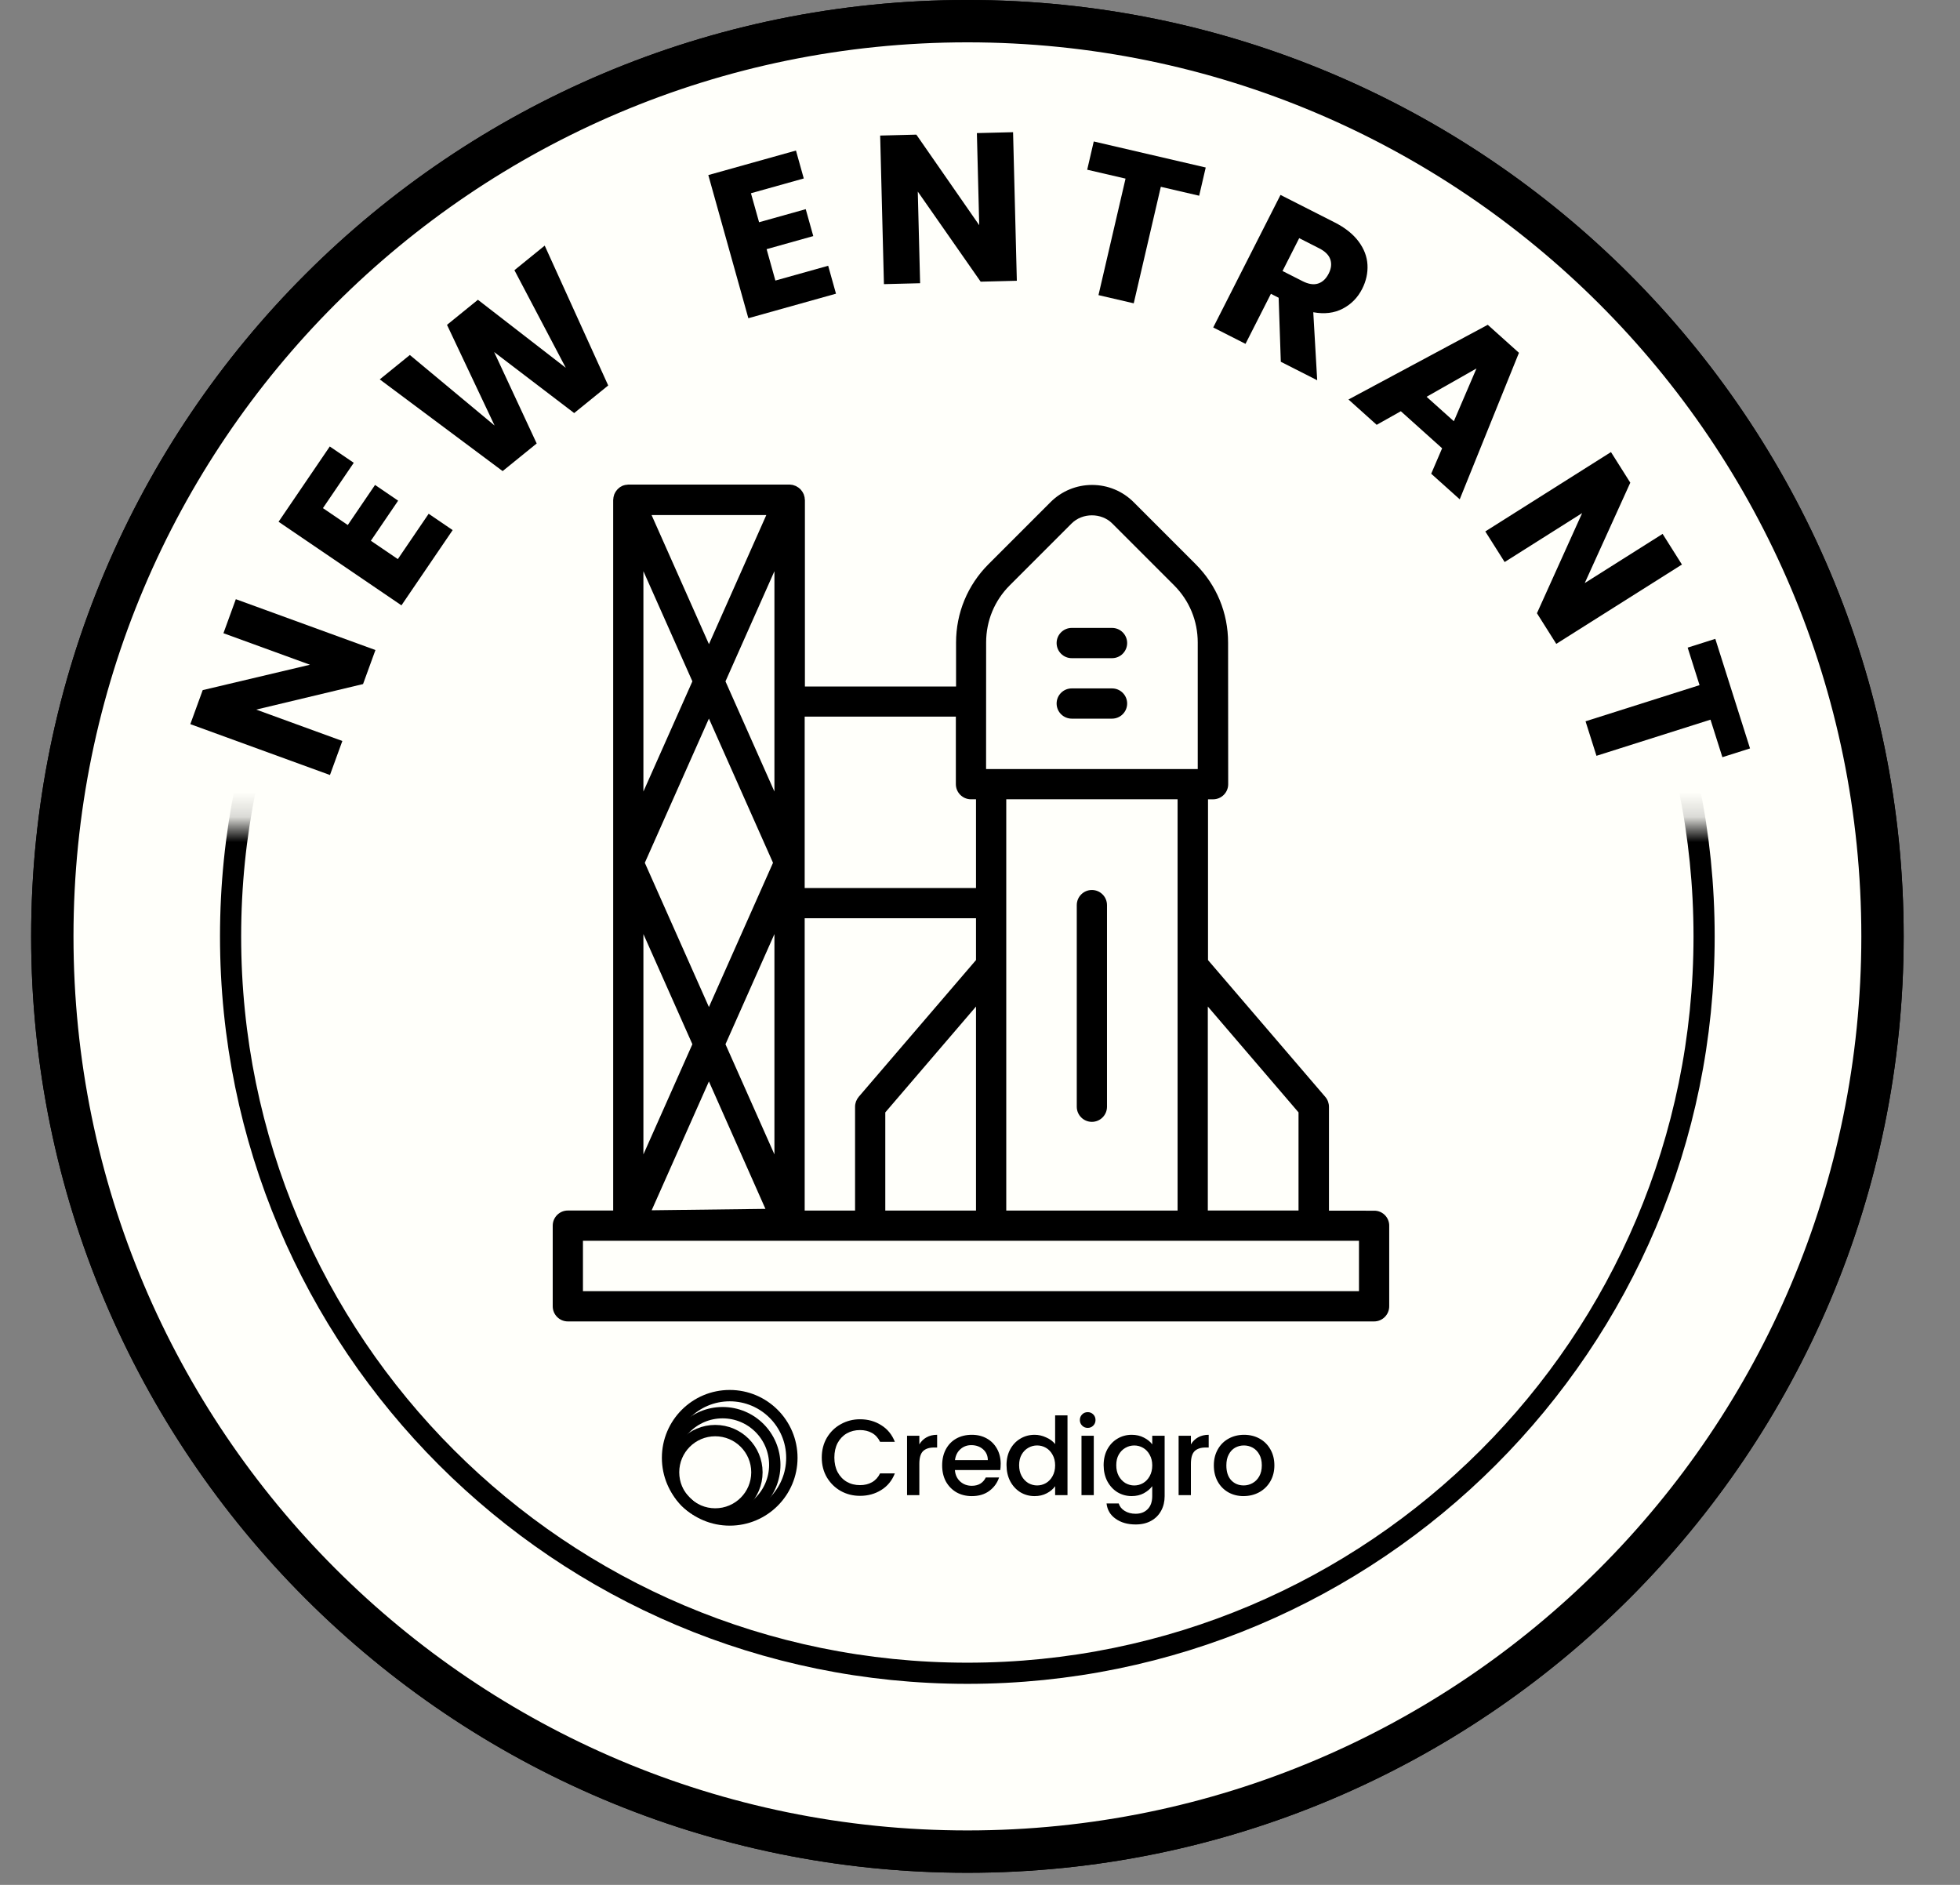
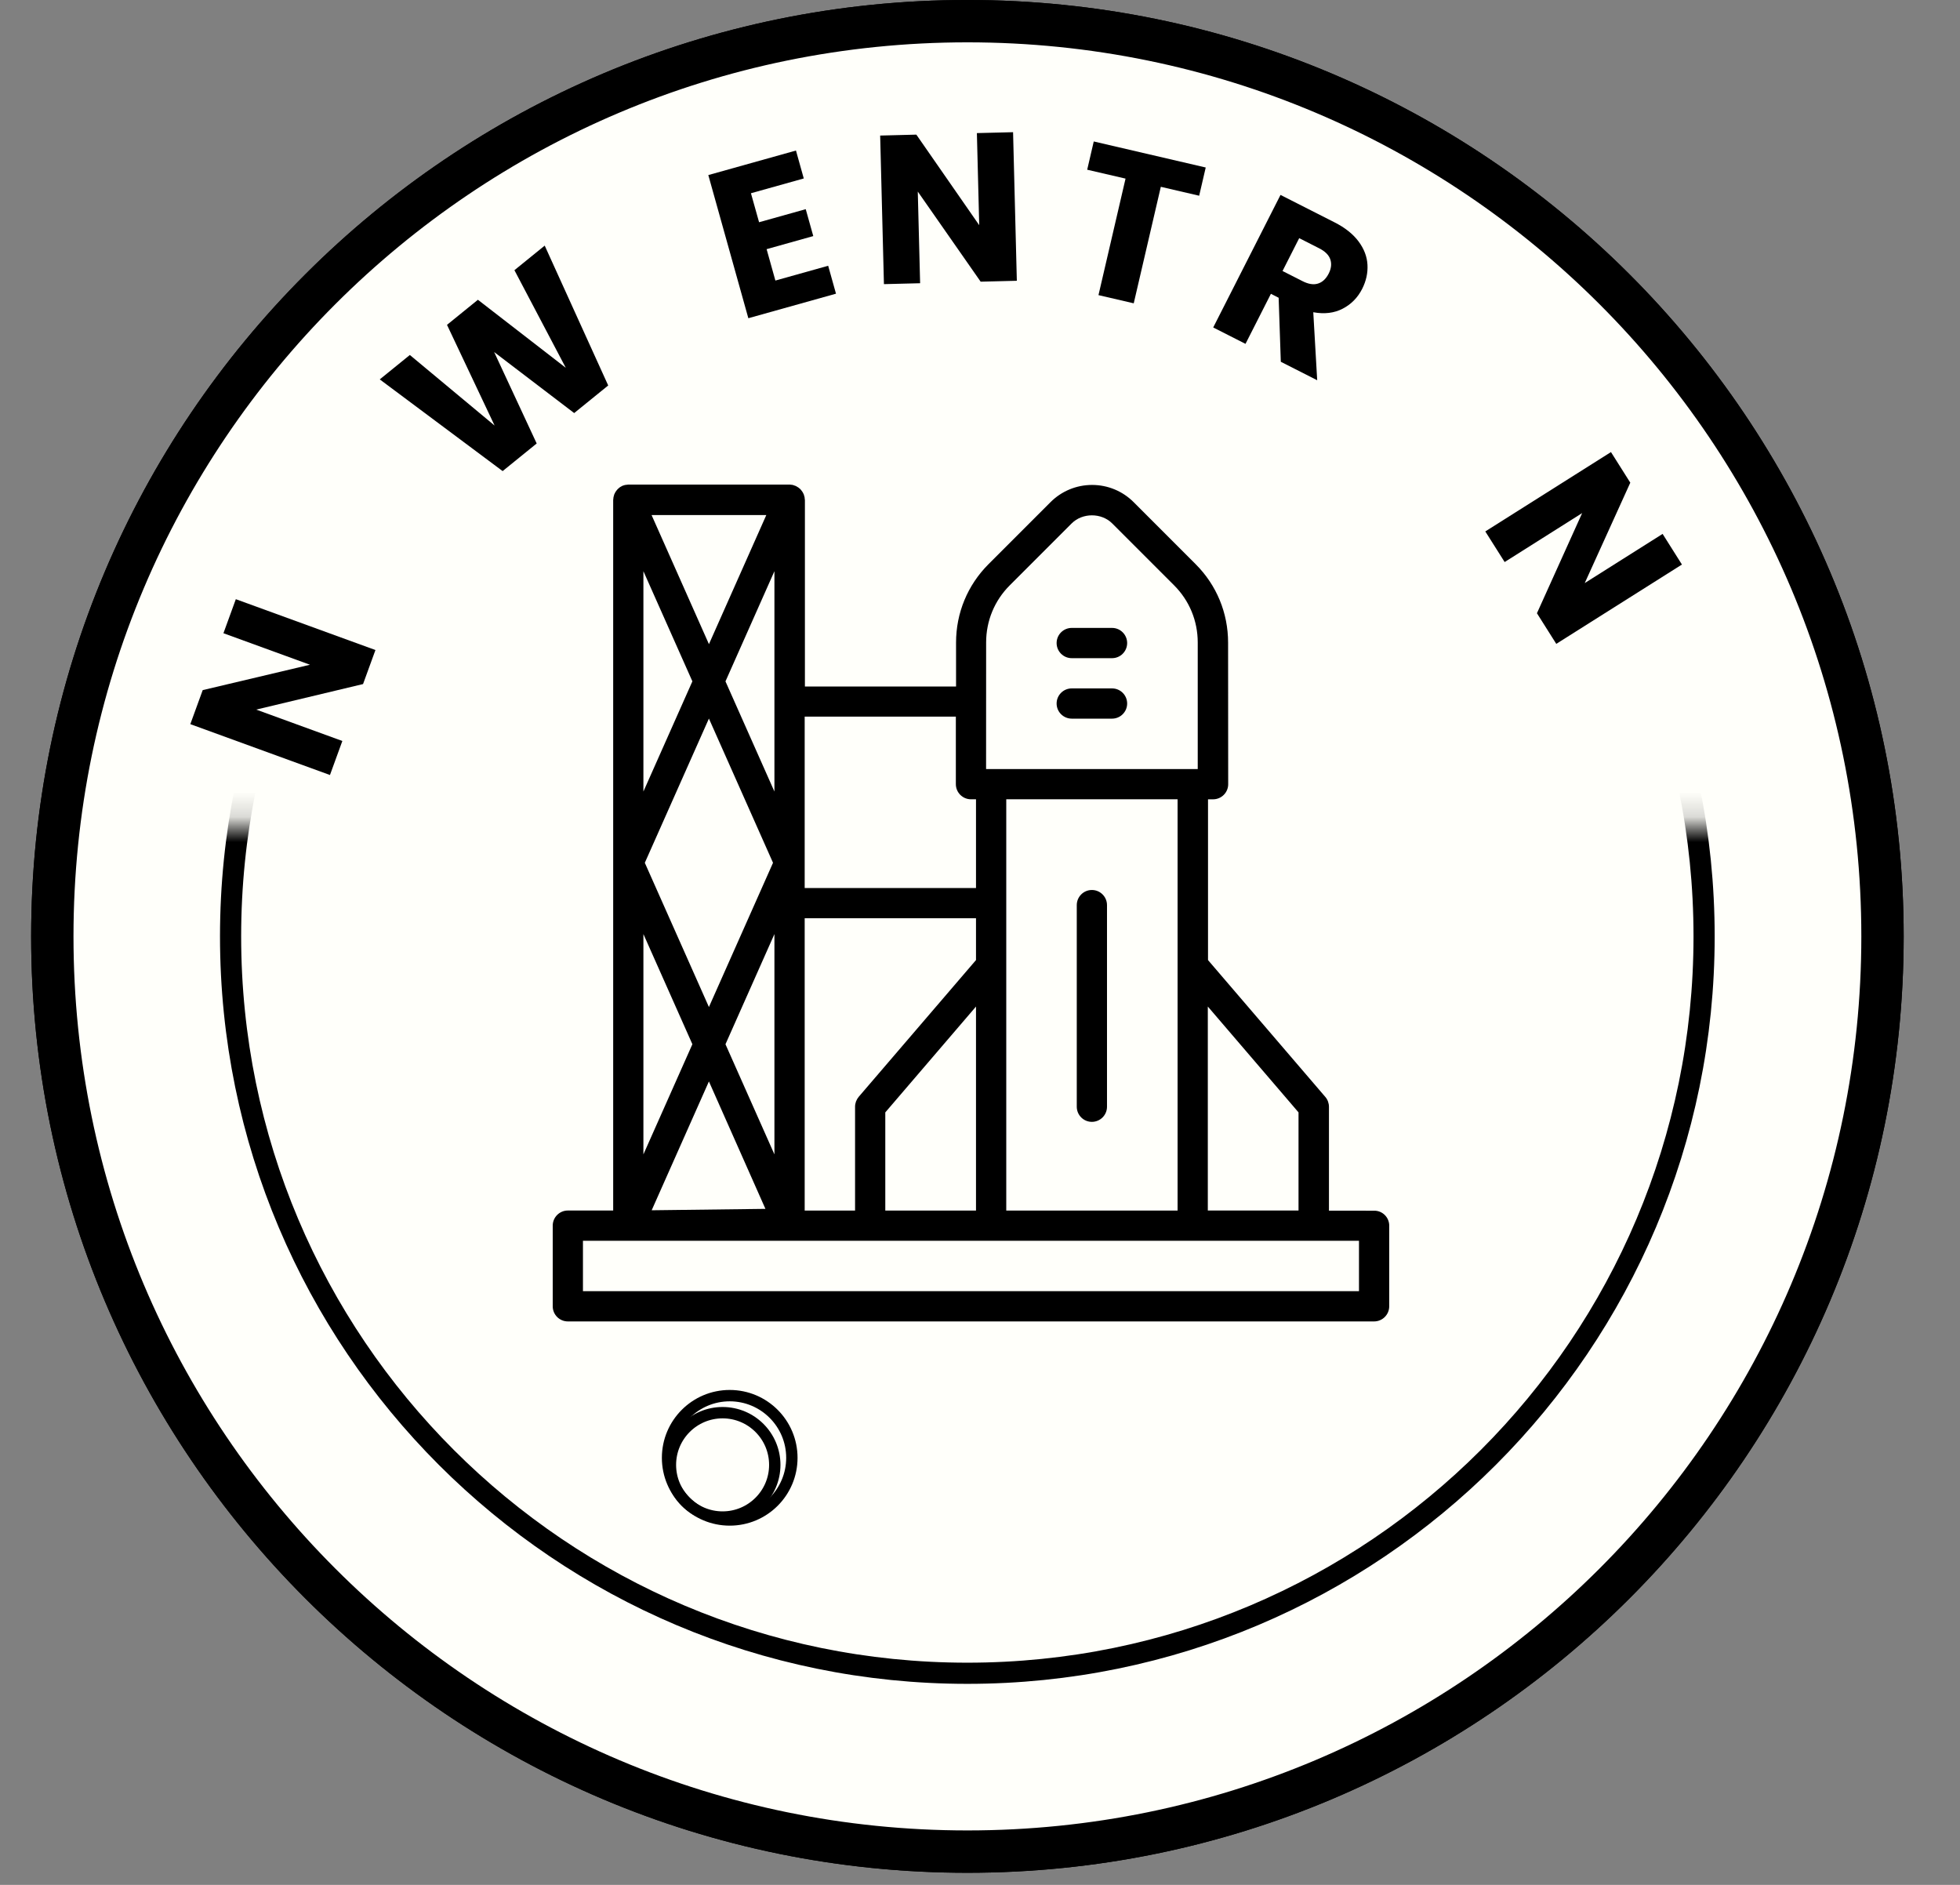
<svg xmlns="http://www.w3.org/2000/svg" width="78" height="75" viewBox="0 0 78 75" fill="none">
  <rect x="0" y="0" width="78" height="75" fill="#808080" stroke="none" />
  <g clip-path="url(#clip0_538_1429)">
    <path d="M38.499 73.676C58.612 73.676 74.916 57.371 74.916 37.259C74.916 17.146 58.612 0.842 38.499 0.842C18.387 0.842 2.082 17.146 2.082 37.259C2.082 57.371 18.387 73.676 38.499 73.676Z" stroke="black" stroke-width="1.685" stroke-miterlimit="10" />
    <path d="M38.499 73.676C58.612 73.676 74.916 57.371 74.916 37.259C74.916 17.146 58.612 0.842 38.499 0.842C18.387 0.842 2.082 17.146 2.082 37.259C2.082 57.371 18.387 73.676 38.499 73.676Z" fill="#FFFFFA" stroke="black" stroke-width="1.685" stroke-miterlimit="10" />
    <path d="M42.851 44.037V36.015C42.851 35.683 43.121 35.413 43.453 35.413C43.785 35.413 44.054 35.683 44.054 36.015V44.037C44.054 44.369 43.785 44.639 43.453 44.639C43.121 44.639 42.851 44.37 42.851 44.037ZM42.651 26.189H44.255C44.587 26.189 44.856 25.919 44.856 25.587C44.856 25.255 44.587 24.985 44.255 24.985H42.651C42.319 24.985 42.049 25.255 42.049 25.587C42.049 25.919 42.319 26.189 42.651 26.189ZM42.651 28.595H44.255C44.587 28.595 44.856 28.325 44.856 27.993C44.856 27.661 44.587 27.392 44.255 27.392H42.651C42.319 27.392 42.049 27.661 42.049 27.993C42.049 28.325 42.319 28.595 42.651 28.595ZM55.285 48.769V51.978C55.285 52.31 55.016 52.58 54.684 52.58H22.598C22.266 52.58 21.996 52.31 21.996 51.978V48.769C21.996 48.437 22.266 48.167 22.598 48.167H24.402V19.893C24.402 19.88 24.407 19.865 24.407 19.852C24.407 19.829 24.412 19.804 24.415 19.78C24.42 19.76 24.427 19.744 24.431 19.724C24.436 19.703 24.438 19.687 24.447 19.667C24.454 19.647 24.463 19.631 24.475 19.611C24.482 19.595 24.491 19.579 24.502 19.562C24.515 19.546 24.526 19.531 24.539 19.513C24.551 19.497 24.562 19.482 24.575 19.469C24.591 19.453 24.606 19.441 24.619 19.429C24.635 19.416 24.646 19.405 24.663 19.392C24.683 19.376 24.706 19.365 24.732 19.352C24.744 19.347 24.752 19.339 24.763 19.332H24.768C24.796 19.319 24.824 19.312 24.852 19.304C24.865 19.299 24.872 19.296 24.883 19.296C24.903 19.291 24.924 19.291 24.943 19.289C24.963 19.284 24.983 19.284 25.003 19.281H31.429C31.449 19.281 31.47 19.286 31.493 19.289C31.513 19.294 31.534 19.294 31.55 19.296C31.562 19.302 31.573 19.304 31.586 19.309C31.614 19.317 31.637 19.325 31.666 19.337H31.671C31.683 19.342 31.691 19.349 31.702 19.357C31.726 19.37 31.746 19.381 31.771 19.398C31.787 19.41 31.799 19.421 31.815 19.434C31.831 19.446 31.846 19.457 31.859 19.474C31.871 19.487 31.882 19.502 31.895 19.518C31.908 19.534 31.919 19.546 31.931 19.567C31.944 19.583 31.947 19.598 31.959 19.616C31.967 19.636 31.979 19.652 31.987 19.672C31.994 19.688 32 19.708 32.003 19.729C32.008 19.749 32.016 19.765 32.019 19.785C32.024 19.809 32.024 19.834 32.026 19.858C32.026 19.87 32.032 19.885 32.032 19.898V27.317H38.047V25.569C38.047 24.39 38.505 23.284 39.338 22.449L41.804 19.983C42.245 19.542 42.835 19.296 43.46 19.296C44.085 19.296 44.676 19.541 45.117 19.983L47.582 22.449C48.416 23.282 48.873 24.39 48.873 25.569L48.877 31.204C48.877 31.536 48.607 31.805 48.275 31.805H48.074V38.202L52.743 43.648C52.836 43.756 52.887 43.897 52.887 44.041V48.173L54.684 48.174C55.016 48.169 55.286 48.439 55.286 48.772L55.285 48.769ZM48.066 40.05V48.167H51.676V44.262L48.066 40.05ZM46.863 31.804H40.045V48.168H46.863V31.804ZM38.841 48.168V40.051L35.231 44.263V48.168H38.841ZM34.028 48.168V44.037C34.028 43.893 34.08 43.756 34.172 43.644L38.841 38.201V36.537H32.023V48.168H34.028ZM30.819 45.934V37.167L28.871 41.551L30.819 45.934ZM28.212 43.031L25.934 48.157L30.461 48.101L28.212 43.031ZM30.763 34.331L28.212 28.592L25.661 34.331L28.212 40.07L30.763 34.331ZM30.819 22.728L28.871 27.112L30.819 31.496V22.729V22.728ZM30.495 20.494H25.93L28.213 25.631L30.496 20.494H30.495ZM25.605 22.728V31.495L27.554 27.111L25.605 22.728ZM25.605 37.167V45.934L27.554 41.55L25.605 37.167ZM39.242 30.601H47.665V25.564C47.665 24.705 47.333 23.9 46.727 23.293L44.261 20.827C43.831 20.398 43.078 20.398 42.648 20.827L40.182 23.293C39.576 23.9 39.244 24.705 39.244 25.564L39.242 30.601ZM32.023 28.515V35.334H38.841V31.804H38.641C38.309 31.804 38.039 31.534 38.039 31.202V28.515H32.023ZM54.082 49.371H23.199V51.376H54.082V49.371Z" fill="black" />
-     <path d="M32.703 57.996C32.703 57.704 32.77 57.442 32.904 57.211C33.042 56.979 33.226 56.798 33.458 56.67C33.692 56.539 33.948 56.473 34.225 56.473C34.543 56.473 34.824 56.552 35.07 56.709C35.319 56.863 35.499 57.084 35.611 57.37H35.023C34.946 57.212 34.839 57.095 34.701 57.018C34.564 56.941 34.406 56.903 34.225 56.903C34.028 56.903 33.852 56.948 33.698 57.036C33.544 57.125 33.423 57.252 33.333 57.418C33.247 57.584 33.204 57.777 33.204 57.996C33.204 58.216 33.247 58.409 33.333 58.575C33.422 58.741 33.543 58.87 33.698 58.961C33.852 59.05 34.028 59.094 34.225 59.094C34.406 59.094 34.564 59.056 34.701 58.979C34.839 58.901 34.946 58.784 35.023 58.627H35.611C35.499 58.913 35.319 59.134 35.07 59.288C34.824 59.442 34.543 59.52 34.225 59.52C33.945 59.52 33.69 59.456 33.458 59.327C33.226 59.195 33.042 59.013 32.904 58.782C32.77 58.551 32.703 58.29 32.703 57.997V57.996ZM36.586 57.472C36.658 57.352 36.752 57.259 36.869 57.194C36.99 57.125 37.131 57.091 37.294 57.091V57.597H37.169C36.978 57.597 36.832 57.646 36.732 57.743C36.635 57.84 36.586 58.009 36.586 58.249V59.493H36.097V57.13H36.586V57.472ZM39.823 58.253C39.823 58.341 39.817 58.421 39.806 58.493H38.001C38.015 58.681 38.085 58.833 38.21 58.948C38.336 59.062 38.491 59.12 38.674 59.12C38.937 59.12 39.123 59.009 39.231 58.789H39.759C39.687 59.007 39.557 59.185 39.369 59.325C39.182 59.462 38.952 59.531 38.674 59.531C38.448 59.531 38.245 59.481 38.065 59.381C37.888 59.278 37.747 59.135 37.644 58.952C37.544 58.766 37.494 58.552 37.494 58.308C37.494 58.065 37.543 57.852 37.64 57.67C37.74 57.483 37.878 57.341 38.056 57.241C38.236 57.141 38.442 57.091 38.674 57.091C38.905 57.091 39.096 57.14 39.27 57.237C39.444 57.334 39.58 57.471 39.678 57.649C39.775 57.823 39.824 58.024 39.824 58.254L39.823 58.253ZM39.312 58.099C39.31 57.918 39.245 57.774 39.119 57.665C38.994 57.557 38.838 57.503 38.652 57.503C38.483 57.503 38.338 57.557 38.219 57.665C38.098 57.772 38.028 57.916 38.004 58.099H39.312ZM40.055 58.3C40.055 58.062 40.104 57.852 40.201 57.67C40.301 57.487 40.435 57.345 40.604 57.245C40.776 57.142 40.965 57.091 41.174 57.091C41.328 57.091 41.48 57.125 41.629 57.194C41.781 57.259 41.9 57.348 41.99 57.46V56.319H42.482V59.493H41.99V59.136C41.91 59.251 41.798 59.345 41.655 59.419C41.515 59.494 41.353 59.531 41.171 59.531C40.965 59.531 40.776 59.479 40.605 59.377C40.436 59.27 40.301 59.125 40.202 58.939C40.105 58.751 40.056 58.537 40.056 58.301L40.055 58.3ZM41.99 58.308C41.99 58.146 41.955 58.004 41.887 57.884C41.821 57.763 41.733 57.672 41.625 57.609C41.516 57.546 41.399 57.515 41.273 57.515C41.148 57.515 41.031 57.546 40.922 57.609C40.813 57.669 40.725 57.759 40.656 57.879C40.59 57.996 40.557 58.136 40.557 58.3C40.557 58.463 40.59 58.606 40.656 58.729C40.724 58.852 40.813 58.946 40.922 59.012C41.033 59.075 41.151 59.106 41.273 59.106C41.397 59.106 41.516 59.075 41.625 59.012C41.733 58.949 41.82 58.858 41.887 58.737C41.955 58.614 41.99 58.471 41.99 58.308ZM43.288 56.816C43.199 56.816 43.125 56.786 43.065 56.726C43.005 56.666 42.974 56.591 42.974 56.503C42.974 56.414 43.005 56.34 43.065 56.28C43.124 56.22 43.199 56.19 43.288 56.19C43.377 56.19 43.446 56.22 43.507 56.28C43.567 56.339 43.597 56.414 43.597 56.503C43.597 56.591 43.567 56.665 43.507 56.726C43.447 56.786 43.374 56.816 43.288 56.816ZM43.528 57.13V59.493H43.039V57.13H43.528ZM45.036 57.091C45.219 57.091 45.38 57.128 45.52 57.202C45.663 57.274 45.775 57.364 45.855 57.472V57.13H46.348V59.532C46.348 59.749 46.302 59.942 46.21 60.11C46.118 60.282 45.986 60.416 45.812 60.513C45.64 60.61 45.434 60.659 45.194 60.659C44.874 60.659 44.608 60.583 44.397 60.431C44.185 60.283 44.065 60.08 44.036 59.822H44.52C44.557 59.945 44.636 60.044 44.756 60.118C44.879 60.195 45.025 60.233 45.193 60.233C45.391 60.233 45.55 60.173 45.669 60.053C45.792 59.932 45.854 59.758 45.854 59.53V59.136C45.771 59.247 45.658 59.341 45.515 59.419C45.375 59.493 45.215 59.53 45.035 59.53C44.83 59.53 44.641 59.478 44.469 59.376C44.3 59.27 44.166 59.124 44.066 58.938C43.969 58.75 43.92 58.536 43.92 58.3C43.92 58.063 43.969 57.852 44.066 57.67C44.166 57.487 44.3 57.345 44.469 57.245C44.641 57.142 44.83 57.091 45.035 57.091H45.036ZM45.855 58.309C45.855 58.147 45.82 58.005 45.752 57.885C45.686 57.764 45.599 57.673 45.49 57.61C45.381 57.547 45.264 57.516 45.139 57.516C45.013 57.516 44.896 57.547 44.787 57.61C44.679 57.67 44.59 57.76 44.521 57.88C44.455 57.997 44.423 58.137 44.423 58.301C44.423 58.464 44.455 58.606 44.521 58.73C44.589 58.852 44.679 58.947 44.787 59.013C44.899 59.076 45.016 59.107 45.139 59.107C45.262 59.107 45.381 59.076 45.49 59.013C45.599 58.949 45.685 58.858 45.752 58.738C45.82 58.615 45.855 58.472 45.855 58.309ZM47.393 57.472C47.465 57.352 47.559 57.259 47.676 57.194C47.797 57.125 47.938 57.091 48.101 57.091V57.597H47.976C47.785 57.597 47.639 57.646 47.539 57.743C47.442 57.84 47.393 58.009 47.393 58.249V59.493H46.904V57.13H47.393V57.472ZM49.489 59.531C49.266 59.531 49.065 59.481 48.884 59.381C48.704 59.278 48.562 59.135 48.46 58.952C48.357 58.766 48.306 58.552 48.306 58.308C48.306 58.065 48.359 57.855 48.464 57.67C48.569 57.483 48.714 57.341 48.897 57.241C49.08 57.141 49.284 57.091 49.51 57.091C49.736 57.091 49.941 57.141 50.123 57.241C50.306 57.341 50.45 57.483 50.556 57.67C50.663 57.856 50.715 58.068 50.715 58.308C50.715 58.548 50.66 58.761 50.552 58.947C50.444 59.133 50.295 59.277 50.107 59.38C49.92 59.48 49.715 59.53 49.489 59.53V59.531ZM49.489 59.106C49.615 59.106 49.733 59.076 49.841 59.016C49.953 58.956 50.043 58.866 50.112 58.745C50.18 58.625 50.215 58.479 50.215 58.308C50.215 58.137 50.182 57.992 50.116 57.875C50.05 57.755 49.963 57.665 49.855 57.605C49.746 57.545 49.629 57.515 49.503 57.515C49.376 57.515 49.26 57.545 49.151 57.605C49.046 57.665 48.961 57.755 48.899 57.875C48.835 57.992 48.804 58.137 48.804 58.308C48.804 58.563 48.868 58.76 48.997 58.9C49.129 59.037 49.293 59.105 49.49 59.105L49.489 59.106Z" fill="black" />
-     <path d="M28.463 60.241C29.38 60.241 30.122 59.499 30.122 58.583C30.122 57.666 29.38 56.924 28.463 56.924C27.547 56.924 26.805 57.666 26.805 58.583C26.805 59.499 27.547 60.241 28.463 60.241Z" stroke="black" stroke-width="0.452" />
    <path d="M28.756 60.364C29.903 60.364 30.833 59.434 30.833 58.288C30.833 57.141 29.903 56.211 28.756 56.211C27.609 56.211 26.68 57.141 26.68 58.288C26.68 59.434 27.609 60.364 28.756 60.364Z" stroke="black" stroke-width="0.452" />
    <path d="M29.04 60.48C30.406 60.48 31.513 59.373 31.513 58.007C31.513 56.641 30.406 55.533 29.04 55.533C27.674 55.533 26.566 56.641 26.566 58.007C26.566 59.373 27.674 60.48 29.04 60.48Z" stroke="black" stroke-width="0.452" />
    <path d="M14.941 25.865L14.448 27.219L10.196 28.235L13.624 29.484L13.131 30.838L7.574 28.814L8.067 27.46L12.335 26.45L8.892 25.196L9.385 23.842L14.941 25.865H14.941Z" fill="black" />
-     <path d="M12.851 20.218L13.84 20.891L14.925 19.296L15.844 19.922L14.759 21.517L15.832 22.247L17.059 20.443L18.014 21.093L15.976 24.087L11.086 20.761L13.124 17.766L14.078 18.415L12.851 20.219V20.218Z" fill="black" />
    <path d="M21.677 9.773L24.204 15.338L22.85 16.436L19.665 14.008L21.358 17.646L20.003 18.745L15.113 15.096L16.31 14.125L19.683 16.933L17.789 12.926L19.019 11.928L22.516 14.635L20.472 10.751L21.676 9.774L21.677 9.773Z" fill="black" />
    <path d="M29.885 7.691L30.208 8.843L32.065 8.323L32.365 9.394L30.508 9.914L30.857 11.163L32.958 10.575L33.269 11.686L29.781 12.662L28.188 6.966L31.676 5.99L31.987 7.101L29.886 7.689L29.885 7.691Z" fill="black" />
    <path d="M40.465 11.172L39.026 11.208L36.524 7.623L36.617 11.27L35.177 11.306L35.027 5.394L36.467 5.357L38.969 8.96L38.876 5.296L40.316 5.26L40.466 11.172H40.465Z" fill="black" />
    <path d="M47.983 6.664L47.722 7.788L46.196 7.433L45.118 12.069L43.715 11.743L44.792 7.107L43.266 6.753L43.527 5.629L47.983 6.665L47.983 6.664Z" fill="black" />
    <path d="M50.971 14.395L50.885 11.848L50.577 11.691L49.566 13.682L48.281 13.03L50.959 7.756L53.114 8.85C53.53 9.061 53.847 9.314 54.066 9.608C54.285 9.902 54.403 10.212 54.42 10.539C54.437 10.865 54.366 11.184 54.209 11.494C54.031 11.844 53.773 12.107 53.435 12.282C53.098 12.458 52.707 12.505 52.263 12.424L52.419 15.13L50.969 14.394L50.971 14.395ZM51.039 10.783L51.835 11.187C52.07 11.307 52.276 11.339 52.452 11.283C52.628 11.228 52.77 11.095 52.877 10.885C52.979 10.684 53 10.497 52.941 10.322C52.882 10.147 52.734 10 52.499 9.881L51.703 9.476L51.039 10.784V10.783Z" fill="black" />
-     <path d="M57.39 17.837L55.748 16.363L54.786 16.904L53.664 15.896L59.207 12.924L60.448 14.038L58.091 19.868L56.956 18.85L57.391 17.836L57.39 17.837ZM57.857 16.762L58.758 14.661L56.772 15.788L57.857 16.761V16.762Z" fill="black" />
    <path d="M61.933 25.619L61.164 24.401L62.963 20.416L59.879 22.364L59.109 21.146L64.11 17.988L64.879 19.206L63.066 23.201L66.165 21.244L66.934 22.463L61.933 25.62V25.619Z" fill="black" />
-     <path d="M69.644 29.78L68.544 30.129L68.071 28.636L63.533 30.074L63.098 28.701L67.635 27.262L67.162 25.769L68.262 25.42L69.644 29.78H69.644Z" fill="black" />
    <mask id="mask0_538_1429" style="mask-type:luminance" maskUnits="userSpaceOnUse" x="-4" y="32" width="82" height="41">
      <path d="M77.18 32.857H-3.625V72.944H77.18V32.857Z" fill="white" />
    </mask>
    <g mask="url(#mask0_538_1429)">
      <path d="M38.496 66.58C54.689 66.58 67.816 53.453 67.816 37.26C67.816 21.067 54.689 7.939 38.496 7.939C22.303 7.939 9.176 21.067 9.176 37.26C9.176 53.453 22.303 66.58 38.496 66.58Z" stroke="black" stroke-width="0.842" stroke-miterlimit="10" />
    </g>
  </g>
  <defs>
    <clipPath id="clip0_538_1429">
      <rect width="77.169" height="74.558" fill="white" />
    </clipPath>
  </defs>
</svg>